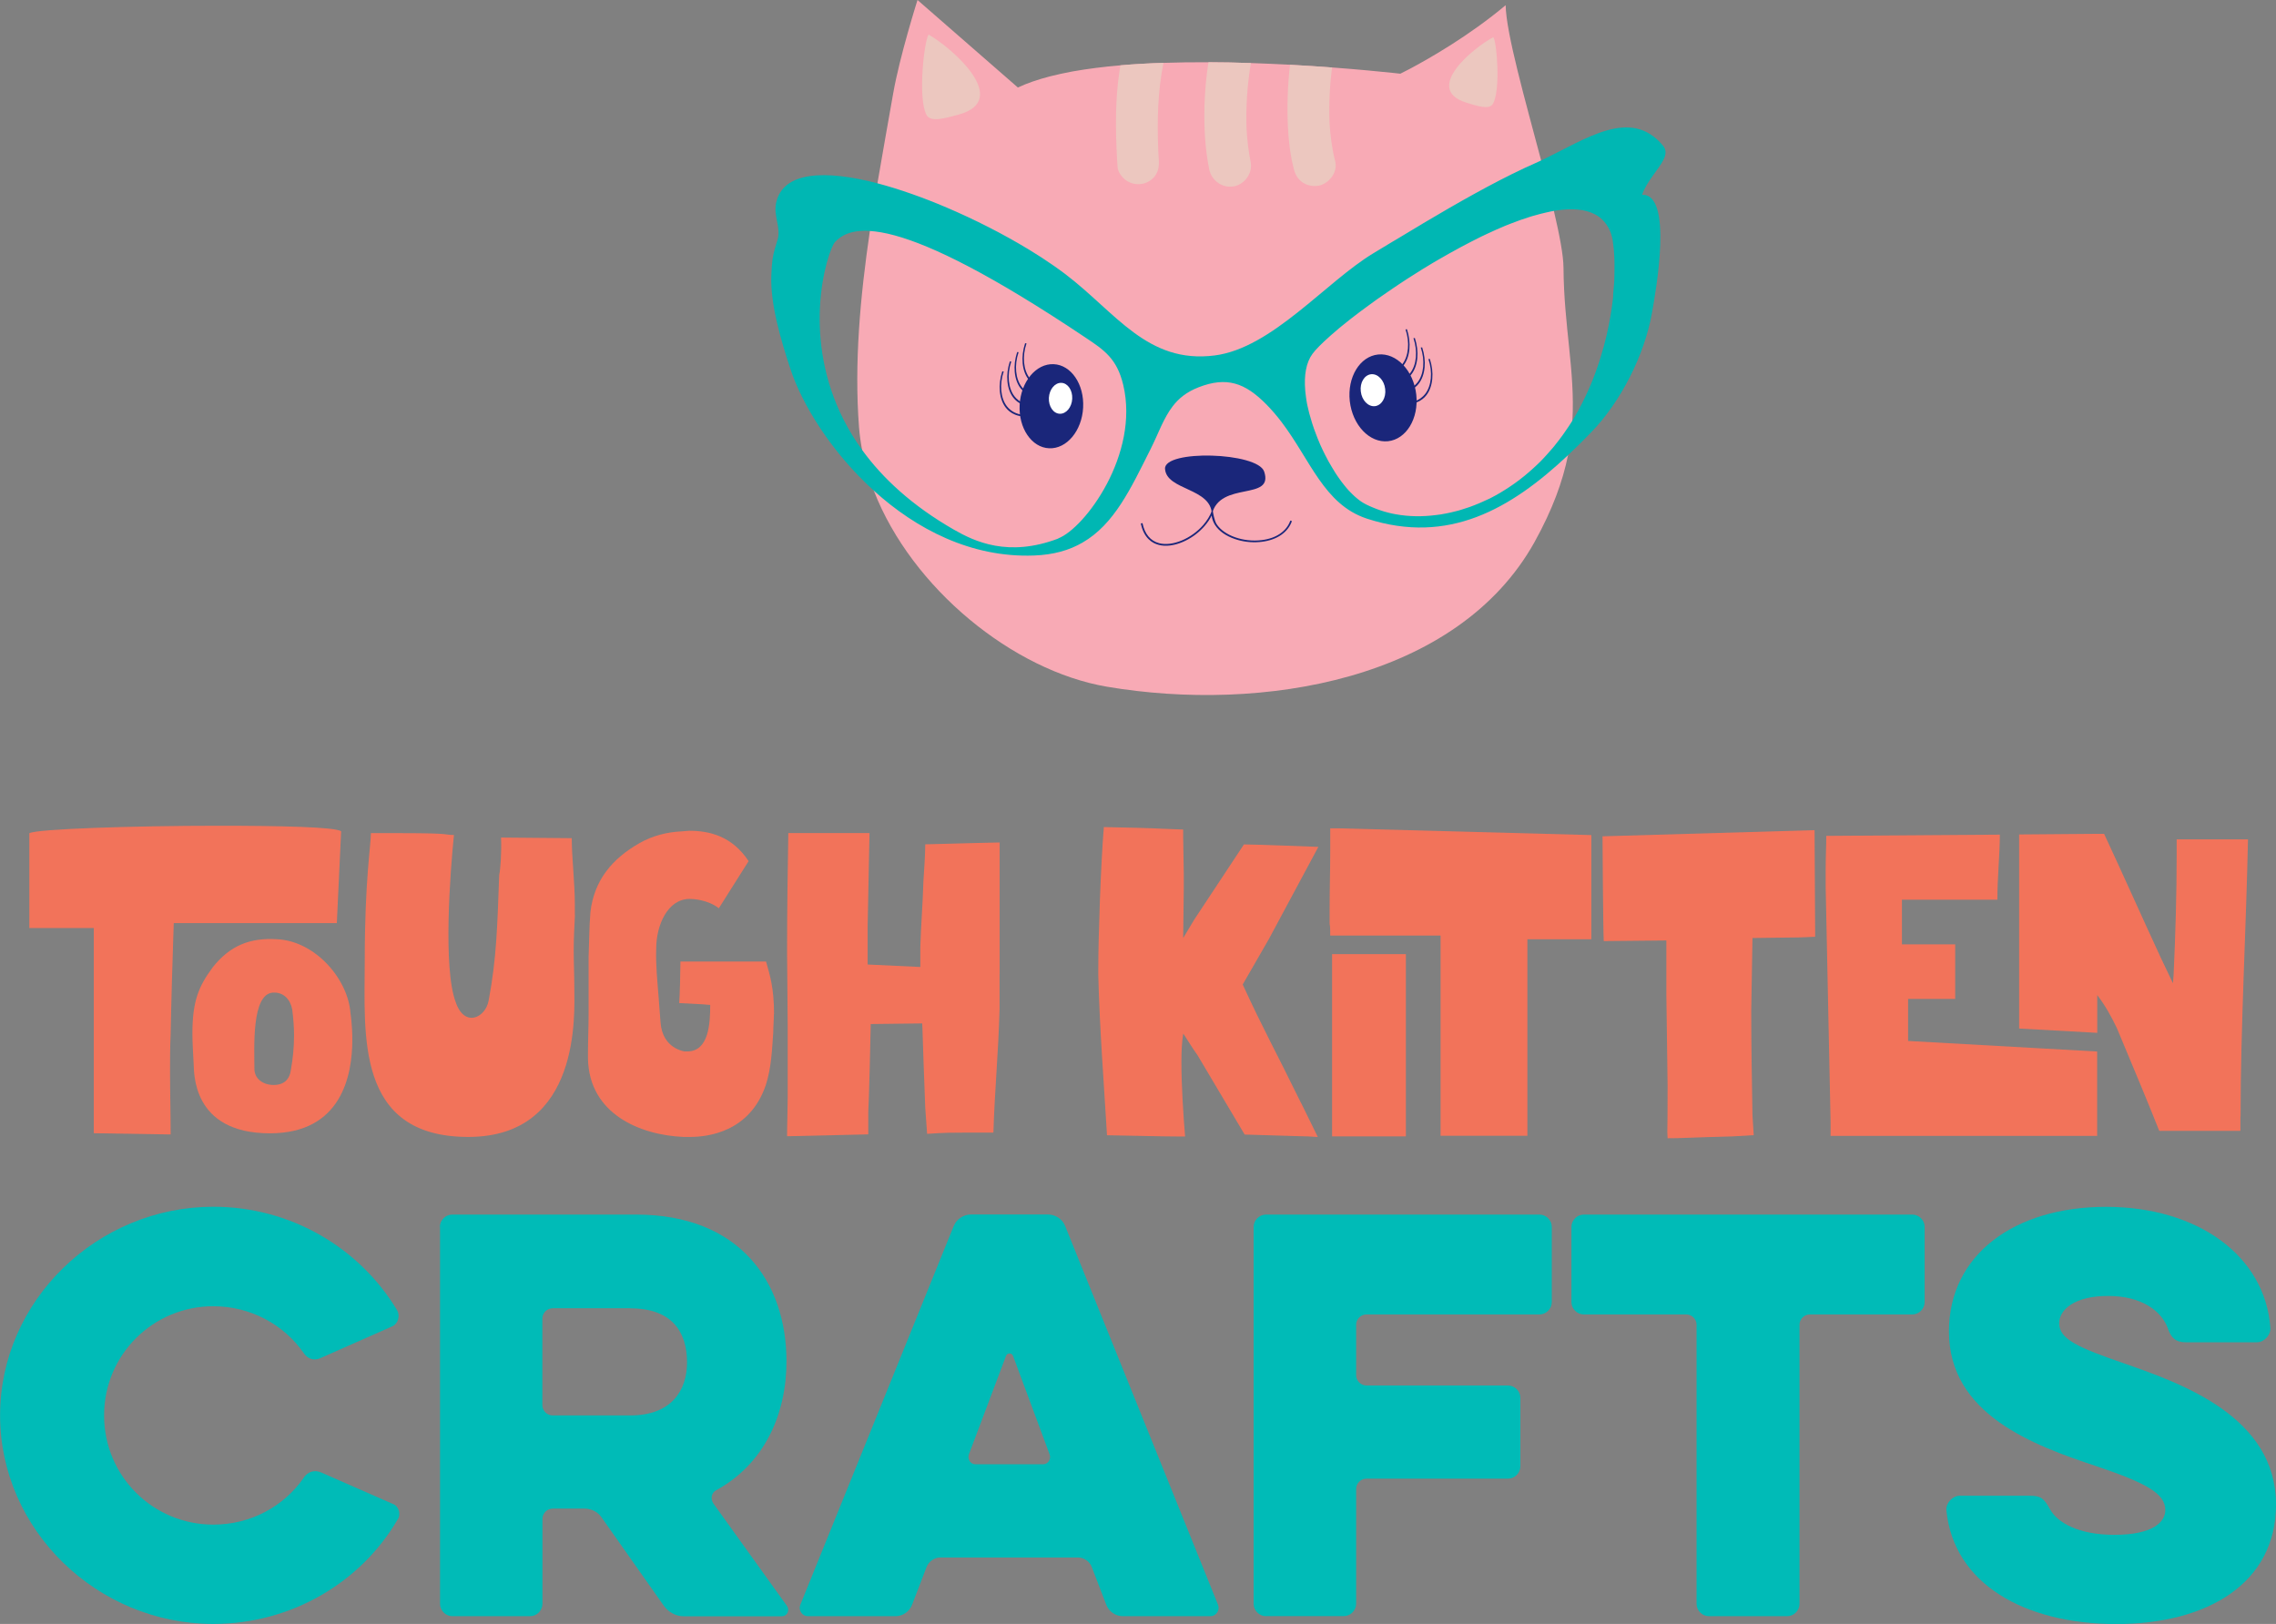
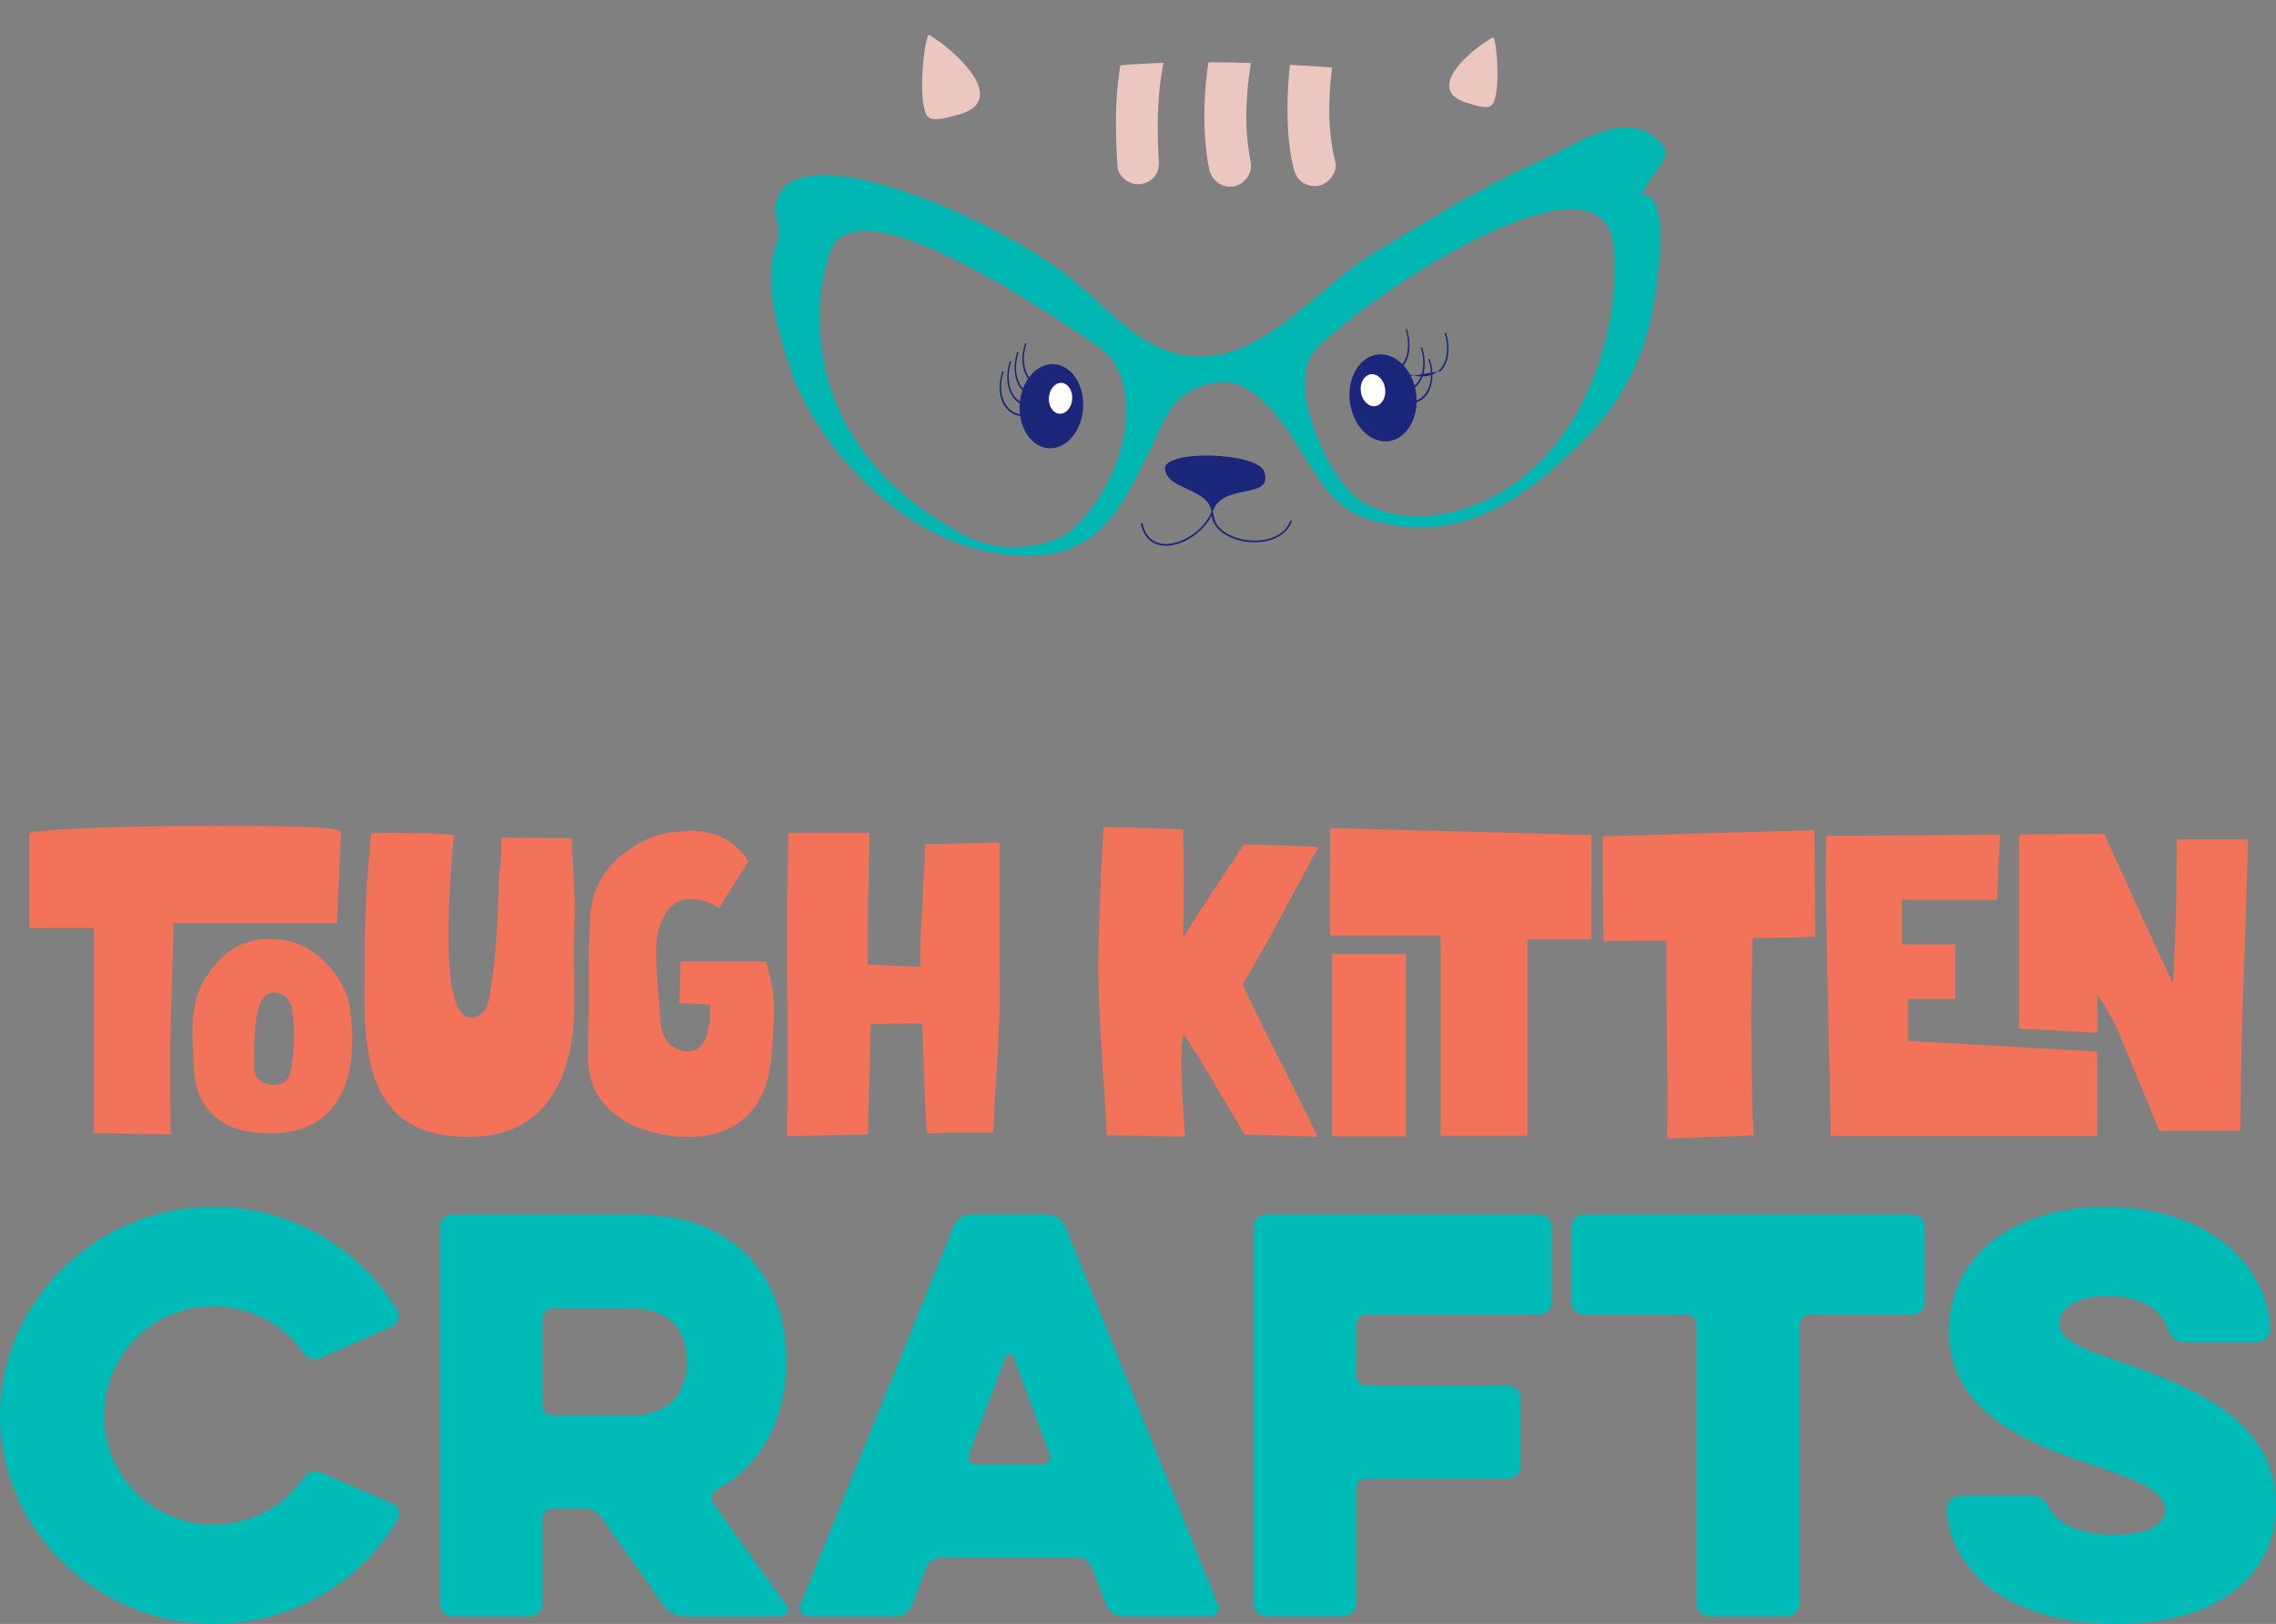
<svg xmlns="http://www.w3.org/2000/svg" id="Layer_2" viewBox="0 0 258.46 184.43">
  <rect x="0" y="0" width="258.46" height="184.43" fill="#808080" stroke="none" />
  <defs>
    <style>.cls-1,.cls-2{fill:#1a267a;}.cls-3{fill:#fff;}.cls-3,.cls-2{fill-rule:evenodd;}.cls-4{fill:#00b7b3;}.cls-5{fill:#f2735a;}.cls-6{fill:#ecc7bf;}.cls-7{fill:#c8857b;}.cls-8{fill:#f8aab5;}.cls-9{fill:#00bbb7;}</style>
  </defs>
  <g id="Layer_1-2">
    <g>
      <g>
        <path class="cls-5" d="M38.25,104.84H19.73c-.14,4.08-.28,8.8-.35,12.6-.07,1.41-.07,2.89-.07,4.29,0,2.32,.07,4.79,.07,7.11l-8.73-.14v-23.3H3.33v-10.77c.77-.49,11.9-.85,21.47-.85,7.04,0,13.31,.14,13.94,.63l-.49,10.42Zm1.76,13.24c0,4.01-1.2,10.63-9.36,10.63-8.94,0-8.59-7.04-8.66-7.89-.07-1.34-.14-2.46-.14-3.45,0-3.66,.7-5.35,2.32-7.53,1.9-2.39,4.15-3.38,7.32-3.17,4.3,.21,8.03,4.51,8.31,8.38,0,.07,.21,1.27,.21,3.03Zm-6.62-.49c0-.92-.07-1.9-.21-2.96-.21-1.13-.99-1.97-2.18-1.9-2.46,.14-2.11,6.27-2.11,8.66,0,1.13,.99,1.83,2.18,1.83s1.83-.63,1.97-1.76c.21-1.2,.35-2.46,.35-3.87Z" />
        <path class="cls-5" d="M65.29,103.92c-.07,1.34-.14,2.68-.14,4.01,0,1.41,.07,2.89,.07,4.29,0,2.75,.84,16.9-12.04,16.9s-11.76-11.69-11.76-20c0-9.15,.7-13.1,.7-14.5h3.59c5.77,0,4.72,.21,5.84,.21-.42,4.15-1.27,15.14,.21,19.01,.99,2.89,3.38,1.76,3.73-.21,.91-4.79,.99-8.59,1.2-14.29,.14-.49,.28-2.61,.21-4.22l8.03,.07c0,2.32,.35,5,.35,7.6v1.13Z" />
        <path class="cls-5" d="M87.88,115.19c0,.7-.07,1.34-.07,2.04-.14,1.97-.21,4.01-.84,5.98-1.83,5.42-6.69,5.91-8.59,5.91h-.77c-4.93-.21-10.7-2.61-10.84-8.87v-.7c0-1.48,.07-2.89,.07-4.29v-6.55c.07-1.76,.07-3.45,.21-5.14,.42-3.59,2.46-6.05,5.56-7.81,1.48-.85,3.17-1.27,4.79-1.34l.85-.07c2.25,0,4.86,.56,6.76,3.45l-3.38,5.35c-1.27-.99-2.96-1.06-3.31-1.06-2.53,0-3.8,3.03-3.8,5.63-.07,1.83,.14,3.8,.28,5.63l.21,2.75c.21,3.03,2.75,3.31,2.75,3.31h.28c2.46,0,2.61-3.17,2.61-5.28l-.84-.07-2.68-.14c.07-.77,.14-3.87,.14-4.72h9.72c.42,1.48,.91,2.96,.91,5.98Z" />
        <path class="cls-5" d="M113.51,110.61v4.01c-.14,5.07-.56,9.29-.7,14.01-5.98,0-5.21,0-7.53,.14l-.21-2.96c-.35-9.15-.28-8.59-.35-9.58l-5.84,.07c0,.7-.21,9.22-.28,10v2.53l-9.08,.21h-.14c0-1.34,.07-3.1,.07-4.37v-8.24l-.07-8.1v-.77c0-4.15,.07-8.87,.14-12.95h9.22c-.07,3.24-.14,7.18-.21,10.49v4.44l5.98,.28v-2.25c.07-2.46,.28-4.93,.35-7.46,.07-1.2,.21-2.96,.21-4.22,.7,0,4.72-.14,8.45-.21v14.93Z" />
      </g>
      <g>
        <path class="cls-5" d="M147.75,125.26c.56,1.13,1.34,2.75,1.9,3.87l-1.13-.07s-.49,0-7.18-.21l-5.35-9.01c-.56-.77-1.06-1.62-1.62-2.46-.14,.77-.21,1.9-.21,3.24,0,2.61,.21,5.98,.42,8.45h-.84c-.63,0-1.27,0-8.03-.14-.35-5.77-.85-12.39-.99-18.17v-.85c0-3.38,.28-11.76,.63-15.98,6.9,.14,4.79,.14,9.01,.28v.92l.07,4.22v1.48l-.07,5.7c.42-.7,.84-1.41,1.27-2.11l5.63-8.52c1.34,0,8.38,.28,8.45,.28l-5.63,10.49-2.96,5.14c2.46,5.35,3.59,7.25,6.62,13.45Z" />
        <path class="cls-5" d="M180.7,106.67h-7.25v22.32h-9.86v-22.74h-12.53c0-.56,0-.99-.07-1.34v-1.69c0-2.11,.07-4.51,.07-6.62v-2.53h.85l28.8,.77v11.83Zm-29.43,1.69h8.38v20.7h-8.38v-20.7Z" />
        <path class="cls-5" d="M206.12,106.39l-1.69,.07-5.42,.07-.14,8.24c0,3.94,.07,7.89,.14,11.9l.14,2.25-2.39,.14c-5.35,.14-5.63,.21-7.39,.21-.07-1.55,0,.63,0-5.98l-.14-10.28v-6.2l-7.11,.07c-.07-.99-.14-11.55-.14-11.9l24.08-.7,.07,12.11Z" />
        <path class="cls-5" d="M216.68,118.22l21.47,1.2v9.58h-30.27v-1.55l-.56-26.75v-1.62c0-2.04,.07-2.82,.07-4.15l19.71-.14c0,2.25-.28,4.86-.28,7.39h-10.84v5.07h6.05v6.2h-5.35v4.79Zm37.74,8.59v1.62h-9.22c-.91-2.32-2.89-7.11-4.79-11.62-.63-1.34-1.34-2.61-2.25-3.8v4.29l-8.87-.49v-22.04l8.66-.07h.99c2.04,4.37,4.36,9.58,6.41,14.01l1.41,2.96,.07-.92c.21-4.51,.35-9.15,.35-13.73v-1.69h8.1c-.21,10.21-.84,21.26-.84,31.47Z" />
      </g>
      <g>
        <path class="cls-9" d="M34.45,167.88c.47-.76,1.29-.99,2.05-.64l8.13,3.57c.64,.23,.94,1.17,.53,1.75-4.15,7.13-12.05,11.87-20.94,11.87-13.16,0-24.21-10.64-24.21-23.69s11.05-23.69,24.21-23.69c8.89,0,16.67,4.74,20.88,11.76,.35,.59,.12,1.52-.53,1.81l-8.07,3.57c-.76,.41-1.58,.18-2.05-.58-2.22-3.16-5.97-5.26-10.23-5.26-6.84,0-12.4,5.5-12.4,12.4s5.56,12.4,12.4,12.4c4.33,0,8.01-2.11,10.23-5.26Z" />
        <path class="cls-9" d="M49.95,139.34c0-.76,.64-1.4,1.4-1.4h20.88c11.7,0,17.08,7.6,17.08,16.67,0,6.02-2.52,11.64-7.95,14.62-.59,.29-.7,.99-.35,1.52l8.36,11.64c.35,.53,0,1.17-.58,1.17h-11.17c-.88,0-1.7-.47-2.22-1.17l-7.13-10.12c-.41-.58-1.17-.94-1.87-.94h-3.63c-.64,0-1.17,.53-1.17,1.17v9.65c0,.76-.64,1.4-1.4,1.4h-8.83c-.76,0-1.4-.64-1.4-1.4v-42.81Zm21.64,9.24h-8.83c-.64,0-1.17,.53-1.17,1.17v9.83c0,.64,.53,1.17,1.17,1.17h8.83c4.68,0,6.43-2.87,6.43-6.02,0-3.51-1.75-6.14-6.43-6.14Z" />
        <path class="cls-9" d="M108.32,139.22c.29-.76,1.11-1.29,1.93-1.29h8.77c.82,0,1.64,.53,1.93,1.29l17.37,43.04c.23,.58-.18,1.29-.88,1.29h-9.94c-.82,0-1.58-.53-1.87-1.29l-1.64-4.27c-.23-.64-.88-1.11-1.58-1.11h-15.62c-.7,0-1.34,.47-1.58,1.11l-1.64,4.27c-.29,.76-1.05,1.29-1.87,1.29h-9.94c-.7,0-1.11-.7-.88-1.29l17.43-43.04Zm10.12,27.08c.58,0,.94-.58,.76-1.11l-4.15-11.17c-.12-.41-.7-.41-.82,0l-4.21,11.17c-.18,.53,.18,1.11,.76,1.11h7.66Z" />
        <path class="cls-9" d="M143.76,183.55c-.76,0-1.4-.64-1.4-1.4v-42.81c0-.76,.64-1.4,1.4-1.4h31.06c.76,0,1.4,.64,1.4,1.4v8.54c0,.76-.64,1.4-1.4,1.4h-19.65c-.64,0-1.17,.53-1.17,1.17v5.73c0,.64,.53,1.17,1.17,1.17h16.08c.76,0,1.4,.64,1.4,1.4v7.78c0,.76-.64,1.4-1.4,1.4h-16.08c-.64,0-1.17,.53-1.17,1.17v13.04c0,.76-.64,1.4-1.4,1.4h-8.83Z" />
        <path class="cls-9" d="M179.85,149.28c-.76,0-1.4-.64-1.4-1.4v-8.54c0-.76,.64-1.4,1.4-1.4h37.31c.76,0,1.4,.64,1.4,1.4v8.54c0,.76-.64,1.4-1.4,1.4h-11.64c-.64,0-1.17,.53-1.17,1.17v31.7c0,.76-.64,1.4-1.4,1.4h-8.89c-.76,0-1.4-.64-1.4-1.4v-31.7c0-.64-.53-1.17-1.17-1.17h-11.64Z" />
        <path class="cls-9" d="M221.03,171.51c-.06-.82,.7-1.64,1.52-1.64h7.9c1.34,0,1.64,.29,2.34,1.52,.82,1.52,3.22,2.92,7.31,2.92,4.39,0,5.79-1.46,5.79-2.81,0-1.93-2.28-3.1-7.78-4.97-7.25-2.4-16.79-5.91-16.79-15.32,0-8.71,7.43-14.15,17.84-14.15s18.07,5.56,18.66,13.74c.06,.82-.7,1.64-1.52,1.64h-8.13c-1.11,0-1.64-.53-1.99-1.58-.7-1.93-2.92-3.68-6.78-3.68s-5.56,1.58-5.56,3.1c0,1.81,2.11,2.75,7.54,4.62,6.32,2.22,17.08,5.97,17.08,15.97,0,8.89-7.72,13.57-18.13,13.57s-18.48-4.56-19.3-12.92Z" />
      </g>
-       <path class="cls-8" d="M178.06,51.71c-.6,2.96-1.75,6.15-3.8,9.85-8.75,15.71-30.98,19.41-48.55,16.43-10.67-1.81-22.17-11.18-26.47-22.24-.59-1.52-1.05-3.07-1.34-4.64-.16-.85-.28-1.71-.35-2.58-.56-7.3,.14-14.85,1.23-22.29,.27-1.81,.56-3.62,.86-5.42,.58-3.44,1.2-6.84,1.78-10.16,.73-4.22,2.77-10.66,2.77-10.66l11.4,9.94c1.03-.49,2.24-.9,3.58-1.25,.07-.02,.13-.03,.2-.05,.71-.18,1.46-.34,2.24-.49,.07-.01,.14-.03,.21-.04,1.69-.3,3.51-.53,5.42-.69,1.59-.14,3.23-.23,4.89-.28h0c1.69-.06,3.4-.08,5.09-.07,1.63,0,3.25,.04,4.82,.09,1.53,.05,3.02,.12,4.44,.19,1.71,.09,3.31,.2,4.77,.31,3.13,.23,5.57,.48,6.83,.61,.07,0,.14,.01,.2,.02,.48,.05,.74,.08,.74,.08,0,0,.36-.18,1-.51,.06-.03,.12-.07,.19-.1,2.1-1.12,6.65-3.71,10.77-7.17,.05,3.15,2.2,10.72,4.03,17.63,.53,2.01,1.03,3.96,1.45,5.74,.64,2.73,1.08,5.03,1.09,6.44,.04,6.64,1.33,11.74,1.01,17.36-.07,1.28-.23,2.59-.5,3.95h0Z" />
      <path class="cls-4" d="M186.47,22.14c.26-.78,.74-1.51,1.22-2.18,.48-.68,.97-1.3,1.24-1.87,.27-.57,.31-1.09-.09-1.56-3.68-4.4-8.71-.74-13.84,1.7-.28,.13-.56,.26-.83,.38-.35,.15-.7,.31-1.06,.48-3.61,1.69-7.69,4.01-11.46,6.25-.07,.04-.14,.08-.21,.13-1.05,.62-2.07,1.24-3.05,1.83-.07,.04-.14,.08-.21,.12-.76,.46-1.5,.9-2.2,1.33-5.42,3.26-11.53,10.79-18.05,11.62-7.64,.97-11.19-4.85-16.94-9.23-.41-.31-.85-.63-1.31-.95-.06-.04-.13-.09-.19-.13-.8-.56-1.67-1.12-2.59-1.68-.06-.04-.12-.07-.18-.11-2.78-1.68-5.98-3.32-9.22-4.7h0c-2.67-1.14-5.36-2.09-7.85-2.75-5.93-1.55-10.76-1.38-11.52,2.24-.31,1.49,.57,2.77,.18,4.13-.12,.41-.22,.74-.31,1.03-.24,.85-.35,1.41-.41,3.08-.12,3.32,1.12,7.4,2.16,10.58,1.33,4.07,4.69,9.51,9.5,13.86,4.8,4.35,11.04,7.61,18.15,7.35,2.24-.08,4.04-.6,5.53-1.47,3.61-2.08,5.47-6.12,7.71-10.58,.47-.94,.85-1.83,1.23-2.66,.39-.82,.79-1.58,1.3-2.24,.68-.89,1.58-1.63,2.95-2.16,3.17-1.23,5.25-.52,7.69,1.95,.62,.63,1.18,1.29,1.7,1.97h0c3.31,4.35,4.84,9.38,9.68,10.99,.03,.01,.06,.02,.09,.03,9.19,2.96,16.27-1.1,22.79-7.23,.89-.84,1.77-1.71,2.64-2.61,3.37-3.48,6.02-8.76,6.87-13.46,.5-2.76,2.41-13.61-1.1-13.5h0ZM120.18,61.16c-5.68,2.16-9.51,.34-11.86-1.01-4.76-2.73-8.1-5.85-10.42-9.05-3.3-4.56-4.52-9.29-4.77-13.31-.06-.99-.06-1.94-.02-2.84,.2-4.09,1.3-7,1.7-7.45,.73-.8,1.9-1.4,3.97-1.27,.8,.05,1.74,.21,2.84,.51,4.26,1.16,10.96,4.44,21.65,11.6,2.09,1.4,3.56,2.36,4.28,5.36,1.89,7.91-4.39,16.31-7.37,17.44h0Zm63.02-27.61c-.01,.16-.03,.31-.05,.47-.14,1.2-.35,2.48-.65,3.8-.03,.13-.06,.26-.09,.39-.17,.73-.37,1.47-.6,2.21-.05,.19-.11,.37-.17,.56-.05,.18-.12,.36-.18,.53-.04,.11-.08,.23-.12,.35-.05,.15-.11,.3-.16,.45-.33,.91-.71,1.82-1.14,2.71-.04,.1-.09,.19-.14,.29-.06,.13-.13,.26-.19,.39-.13,.26-.27,.52-.41,.79-.02,.04-.04,.08-.06,.12-.09,.16-.18,.31-.27,.47-.09,.16-.18,.31-.27,.46-.05,.08-.09,.15-.14,.23-.05,.08-.1,.16-.15,.24-.1,.16-.2,.31-.3,.46-.1,.15-.2,.3-.31,.45-.1,.15-.21,.3-.31,.45-.11,.14-.21,.3-.33,.44-.02,.03-.05,.06-.07,.1-.2,.26-.4,.52-.61,.78-.12,.14-.24,.28-.36,.42-.12,.14-.25,.28-.37,.42-.12,.14-.25,.28-.38,.42-.13,.13-.26,.27-.39,.41,0,0,0,0-.01,.01-.26,.26-.53,.52-.81,.77-.66,.61-1.37,1.19-2.12,1.73-.11,.08-.22,.16-.33,.23-.11,.08-.23,.16-.34,.23-.16,.11-.32,.21-.48,.31-.17,.11-.34,.21-.52,.32-.3,.18-.62,.36-.94,.52-.16,.09-.32,.17-.49,.24-.18,.09-.37,.18-.57,.26-.14,.07-.29,.13-.43,.19-.17,.07-.34,.14-.52,.21-.15,.06-.3,.12-.45,.17-.06,.02-.11,.04-.17,.06-.32,.11-.63,.21-.96,.31-.18,.05-.37,.11-.56,.15-.17,.05-.35,.09-.53,.13-.35,.08-.72,.15-1.08,.21-.02,0-.04,0-.05,.01-.18,.03-.35,.05-.53,.07-1.53,.2-3.09,.19-4.61-.09-.29-.05-.58-.11-.86-.19-.28-.07-.57-.15-.85-.25-.28-.09-.56-.2-.83-.31-.28-.11-.55-.24-.82-.37-.1-.05-.19-.1-.29-.16-.07-.04-.14-.09-.21-.13-.07-.05-.15-.1-.23-.16-.1-.07-.2-.15-.29-.23-.17-.14-.33-.28-.49-.44-.09-.08-.17-.16-.25-.25-.08-.08-.15-.16-.23-.24-.18-.2-.35-.4-.52-.62-.09-.1-.17-.21-.25-.32-.08-.11-.16-.21-.24-.33-.06-.09-.13-.18-.19-.27-.14-.2-.28-.41-.41-.63-.09-.14-.18-.28-.26-.43-.27-.44-.52-.89-.76-1.37-.08-.16-.16-.31-.24-.48-.22-.45-.42-.91-.61-1.38-.08-.2-.16-.4-.23-.6-.29-.75-.53-1.51-.73-2.26-.02-.08-.04-.16-.06-.24-.05-.22-.1-.43-.15-.64-.02-.09-.04-.19-.06-.28-.02-.12-.04-.24-.06-.36-.02-.12-.04-.23-.05-.35-.03-.19-.05-.38-.07-.57,0-.08-.02-.16-.02-.23-.14-1.66,.09-3.13,.83-4.13,.36-.49,1.04-1.17,1.95-1.98,.17-.15,.34-.31,.53-.46,.05-.04,.1-.09,.15-.13,.12-.11,.24-.2,.36-.31,.13-.11,.25-.21,.39-.32,.65-.53,1.37-1.1,2.14-1.67,.32-.24,.64-.48,.98-.72,.28-.2,.55-.4,.84-.61,.4-.28,.81-.57,1.23-.85,.18-.13,.36-.25,.54-.37,.18-.13,.36-.25,.55-.37,.05-.04,.11-.08,.16-.11,.31-.21,.64-.42,.96-.63,.03-.02,.05-.03,.08-.05,.53-.34,1.07-.68,1.61-1.02,.02-.01,.03-.02,.05-.03,.39-.24,.79-.48,1.19-.72,.2-.12,.4-.24,.6-.35,.4-.24,.81-.47,1.21-.69,.46-.26,.93-.52,1.4-.77,.75-.4,1.5-.78,2.24-1.15,.23-.11,.47-.23,.7-.33,.32-.15,.64-.3,.96-.44,.37-.16,.73-.32,1.09-.47,.01,0,.02,0,.03-.01,.22-.09,.44-.18,.66-.26,.02,0,.04-.01,.06-.02,.64-.25,1.27-.48,1.89-.67,.06-.02,.13-.04,.19-.06,.17-.05,.34-.11,.52-.15,.42-.12,.84-.23,1.24-.32,.2-.05,.4-.09,.59-.13,.1-.02,.21-.04,.31-.06,.09-.02,.18-.03,.27-.04,1.74-.27,3.25-.17,4.38,.42,.1,.05,.21,.11,.3,.17,.1,.06,.19,.13,.28,.2,.05,.03,.09,.07,.13,.11,.05,.04,.09,.07,.13,.12,.38,.36,.68,.8,.91,1.34,.02,.04,.03,.08,.05,.13,.01,.03,.02,.07,.04,.11,.04,.12,.08,.27,.12,.42,0,.03,.01,.06,.02,.09,.02,.08,.03,.17,.05,.25,0,.06,.02,.12,.03,.18,0,.02,0,.04,0,.06,.01,.09,.03,.18,.04,.27,.02,.12,.03,.24,.04,.36,0,.08,.02,.16,.03,.24,0,.11,.01,.21,.02,.32,.03,.37,.05,.77,.05,1.2,0,.09,0,.19,0,.29,0,.12,0,.25,0,.37,0,.22,0,.45-.01,.69,0,.03,0,.07,0,.1,0,.11,0,.23-.01,.34,0,.1,0,.2-.01,.31,0,.13-.02,.25-.03,.38-.03,.37-.06,.76-.1,1.15h0Z" />
      <path class="cls-1" d="M159.18,41.74c-.59,.59-1.65,1.09-3.53,.6v-.18c2.05,.53,3.08-.14,3.59-.79,.72-.92,.87-2.48,.37-3.96l.16-.02c.51,1.54,.36,3.16-.39,4.12-.06,.08-.13,.15-.2,.23h0Z" />
-       <path class="cls-1" d="M160.08,42.74c-.59,.59-1.65,1.09-3.53,.6v-.18c2.05,.53,3.08-.14,3.59-.79,.72-.92,.87-2.48,.37-3.96l.16-.02c.51,1.54,.36,3.16-.39,4.12-.06,.08-.13,.15-.2,.23h0Z" />
+       <path class="cls-1" d="M160.08,42.74v-.18c2.05,.53,3.08-.14,3.59-.79,.72-.92,.87-2.48,.37-3.96l.16-.02c.51,1.54,.36,3.16-.39,4.12-.06,.08-.13,.15-.2,.23h0Z" />
      <path class="cls-1" d="M160.91,43.8c-.59,.59-1.65,1.09-3.53,.6v-.18c2.05,.53,3.08-.14,3.59-.79,.72-.92,.87-2.48,.37-3.96l.16-.02c.51,1.54,.36,3.16-.39,4.12-.06,.08-.13,.15-.2,.23h0Z" />
      <path class="cls-1" d="M161.78,45.11c-.59,.59-1.65,1.09-3.53,.6v-.18c2.05,.53,3.08-.14,3.59-.79,.72-.92,.87-2.48,.37-3.96l.16-.02c.51,1.54,.36,3.16-.39,4.12-.06,.08-.13,.15-.2,.23h0Z" />
      <path class="cls-1" d="M117,43.33c.59,.59,1.65,1.09,3.53,.6v-.18c-2.05,.53-3.08-.14-3.59-.79-.72-.92-.87-2.48-.37-3.96l-.16-.02c-.51,1.54-.36,3.16,.39,4.12,.06,.08,.13,.15,.2,.23h0Z" />
      <path class="cls-1" d="M116.1,44.33c.59,.59,1.65,1.09,3.53,.6v-.18c-2.05,.53-3.08-.14-3.59-.79-.72-.92-.87-2.48-.37-3.96l-.16-.02c-.51,1.54-.36,3.16,.39,4.12,.06,.08,.13,.15,.2,.23h0Z" />
      <path class="cls-1" d="M115.27,45.39c.59,.59,1.65,1.09,3.53,.6v-.18c-2.05,.53-3.08-.14-3.59-.79-.72-.92-.87-2.48-.37-3.96l-.16-.02c-.51,1.54-.36,3.16,.39,4.12,.06,.08,.13,.15,.2,.23h0Z" />
      <path class="cls-1" d="M114.41,46.52c.59,.59,1.65,1.09,3.53,.6v-.18c-2.05,.53-3.08-.14-3.59-.79-.72-.92-.87-2.48-.37-3.96l-.16-.02c-.51,1.54-.36,3.16,.39,4.12,.06,.08,.13,.15,.2,.23h0Z" />
      <path class="cls-6" d="M105.46,3.93c-.49,.54-1.28,7.29-.23,9.15,.48,.85,2.19,.32,3.61-.06,6.04-1.64-.64-7.51-3.38-9.09h0Z" />
-       <path class="cls-7" d="M168.32,5.13s.08,.02,.11,.04c.09-.04,.18-.07,.27-.1l-.38,.06h0Z" />
      <path class="cls-6" d="M131.23,19.89c-.36,.52-.92,.88-1.54,.99-.62,.11-1.27-.03-1.79-.38-.47-.33-.95-.94-.99-1.54-.02-.31-.04-.61-.06-.92-.18-3.35-.22-6.73,.29-10.05,.03-.19,.06-.38,.09-.57,1.59-.14,3.23-.23,4.89-.28h0c-.65,3.25-.73,6.6-.59,9.91,0,.01,0,.03,0,.04,.02,.34,.04,.68,.06,1.02,.04,.66,0,1.22-.38,1.79h0Z" />
      <path class="cls-6" d="M140.11,21.16c-1.3,.24-2.52-.64-2.79-1.92-.48-2.36-.6-4.81-.54-7.21,.05-1.66,.19-3.32,.45-4.96,1.63,0,3.25,.04,4.82,.09-.41,2.48-.59,5.01-.49,7.53h0c.07,1.25,.22,2.48,.46,3.69,.26,1.28-.66,2.55-1.92,2.79h0Z" />
      <path class="cls-6" d="M149.7,21.09c-.62,.11-1.27-.03-1.79-.38-.55-.38-.83-.91-.99-1.54-.39-1.52-.58-3.09-.66-4.66-.12-2.39-.04-4.78,.23-7.15,1.71,.09,3.31,.2,4.77,.31-.26,2.08-.36,4.18-.28,6.28h0c.09,1.47,.28,2.94,.64,4.36,.33,1.26-.71,2.56-1.92,2.79h0Z" />
      <path class="cls-6" d="M169.58,4.22c-2.31,1.24-8,5.91-3.05,7.44,1.17,.36,2.57,.84,2.99,.15,.92-1.52,.45-7.12,.06-7.59h0Z" />
      <path class="cls-1" d="M143.56,53.56c1.12,3.39-5.04,1.01-5.94,4.85-.07-3.02-5.15-2.7-5.32-5.16-.15-2.21,10.52-1.91,11.26,.31h0Z" />
      <path class="cls-1" d="M146.53,59.12c-.42,1.21-1.6,2.02-3.25,2.22-2.08,.26-4.28-.52-5.12-1.81-.28-.43-.43-1.47-.43-1.47,0,0-.12-.3-.13,0-.19,.51-.53,1.06-.95,1.55-1.37,1.58-3.53,2.47-5.02,2.08-.99-.26-1.64-1.05-1.89-2.28l-.19,.04c.34,1.66,1.29,2.24,2.03,2.43,.78,.21,1.75,.09,2.73-.33,.85-.36,1.65-.92,2.29-1.6,.07-.07,.13-.14,.2-.22,.33-.38,.6-.78,.79-1.18,.05,.44,.22,.81,.4,1.09,.44,.68,1.24,1.24,2.25,1.58,.87,.3,1.84,.42,2.77,.34,.1,0,.2-.02,.29-.03,1.72-.21,2.96-1.07,3.41-2.35l-.19-.06h0Z" />
      <path class="cls-2" d="M119.65,41.36c1.99,.08,3.49,2.29,3.35,4.93-.14,2.64-1.87,4.71-3.86,4.62-1.99-.08-3.49-2.29-3.35-4.93,.14-2.64,1.87-4.71,3.86-4.62h0Z" />
      <path class="cls-3" d="M120.53,43.48c.73,.03,1.28,.84,1.23,1.81-.05,.97-.69,1.73-1.42,1.7-.73-.03-1.28-.84-1.23-1.81,.05-.97,.69-1.73,1.42-1.7h0Z" />
      <path class="cls-2" d="M156.5,40.26c-2.08,.21-3.52,2.58-3.22,5.3,.31,2.72,2.24,4.76,4.33,4.55,2.08-.21,3.52-2.58,3.22-5.3-.31-2.72-2.24-4.76-4.33-4.55h0Z" />
      <path class="cls-3" d="M155.71,42.5c-.77,.08-1.3,.95-1.18,1.95,.11,1,.83,1.75,1.59,1.68,.77-.08,1.3-.95,1.18-1.95-.11-1-.83-1.75-1.59-1.68h0Z" />
    </g>
  </g>
</svg>